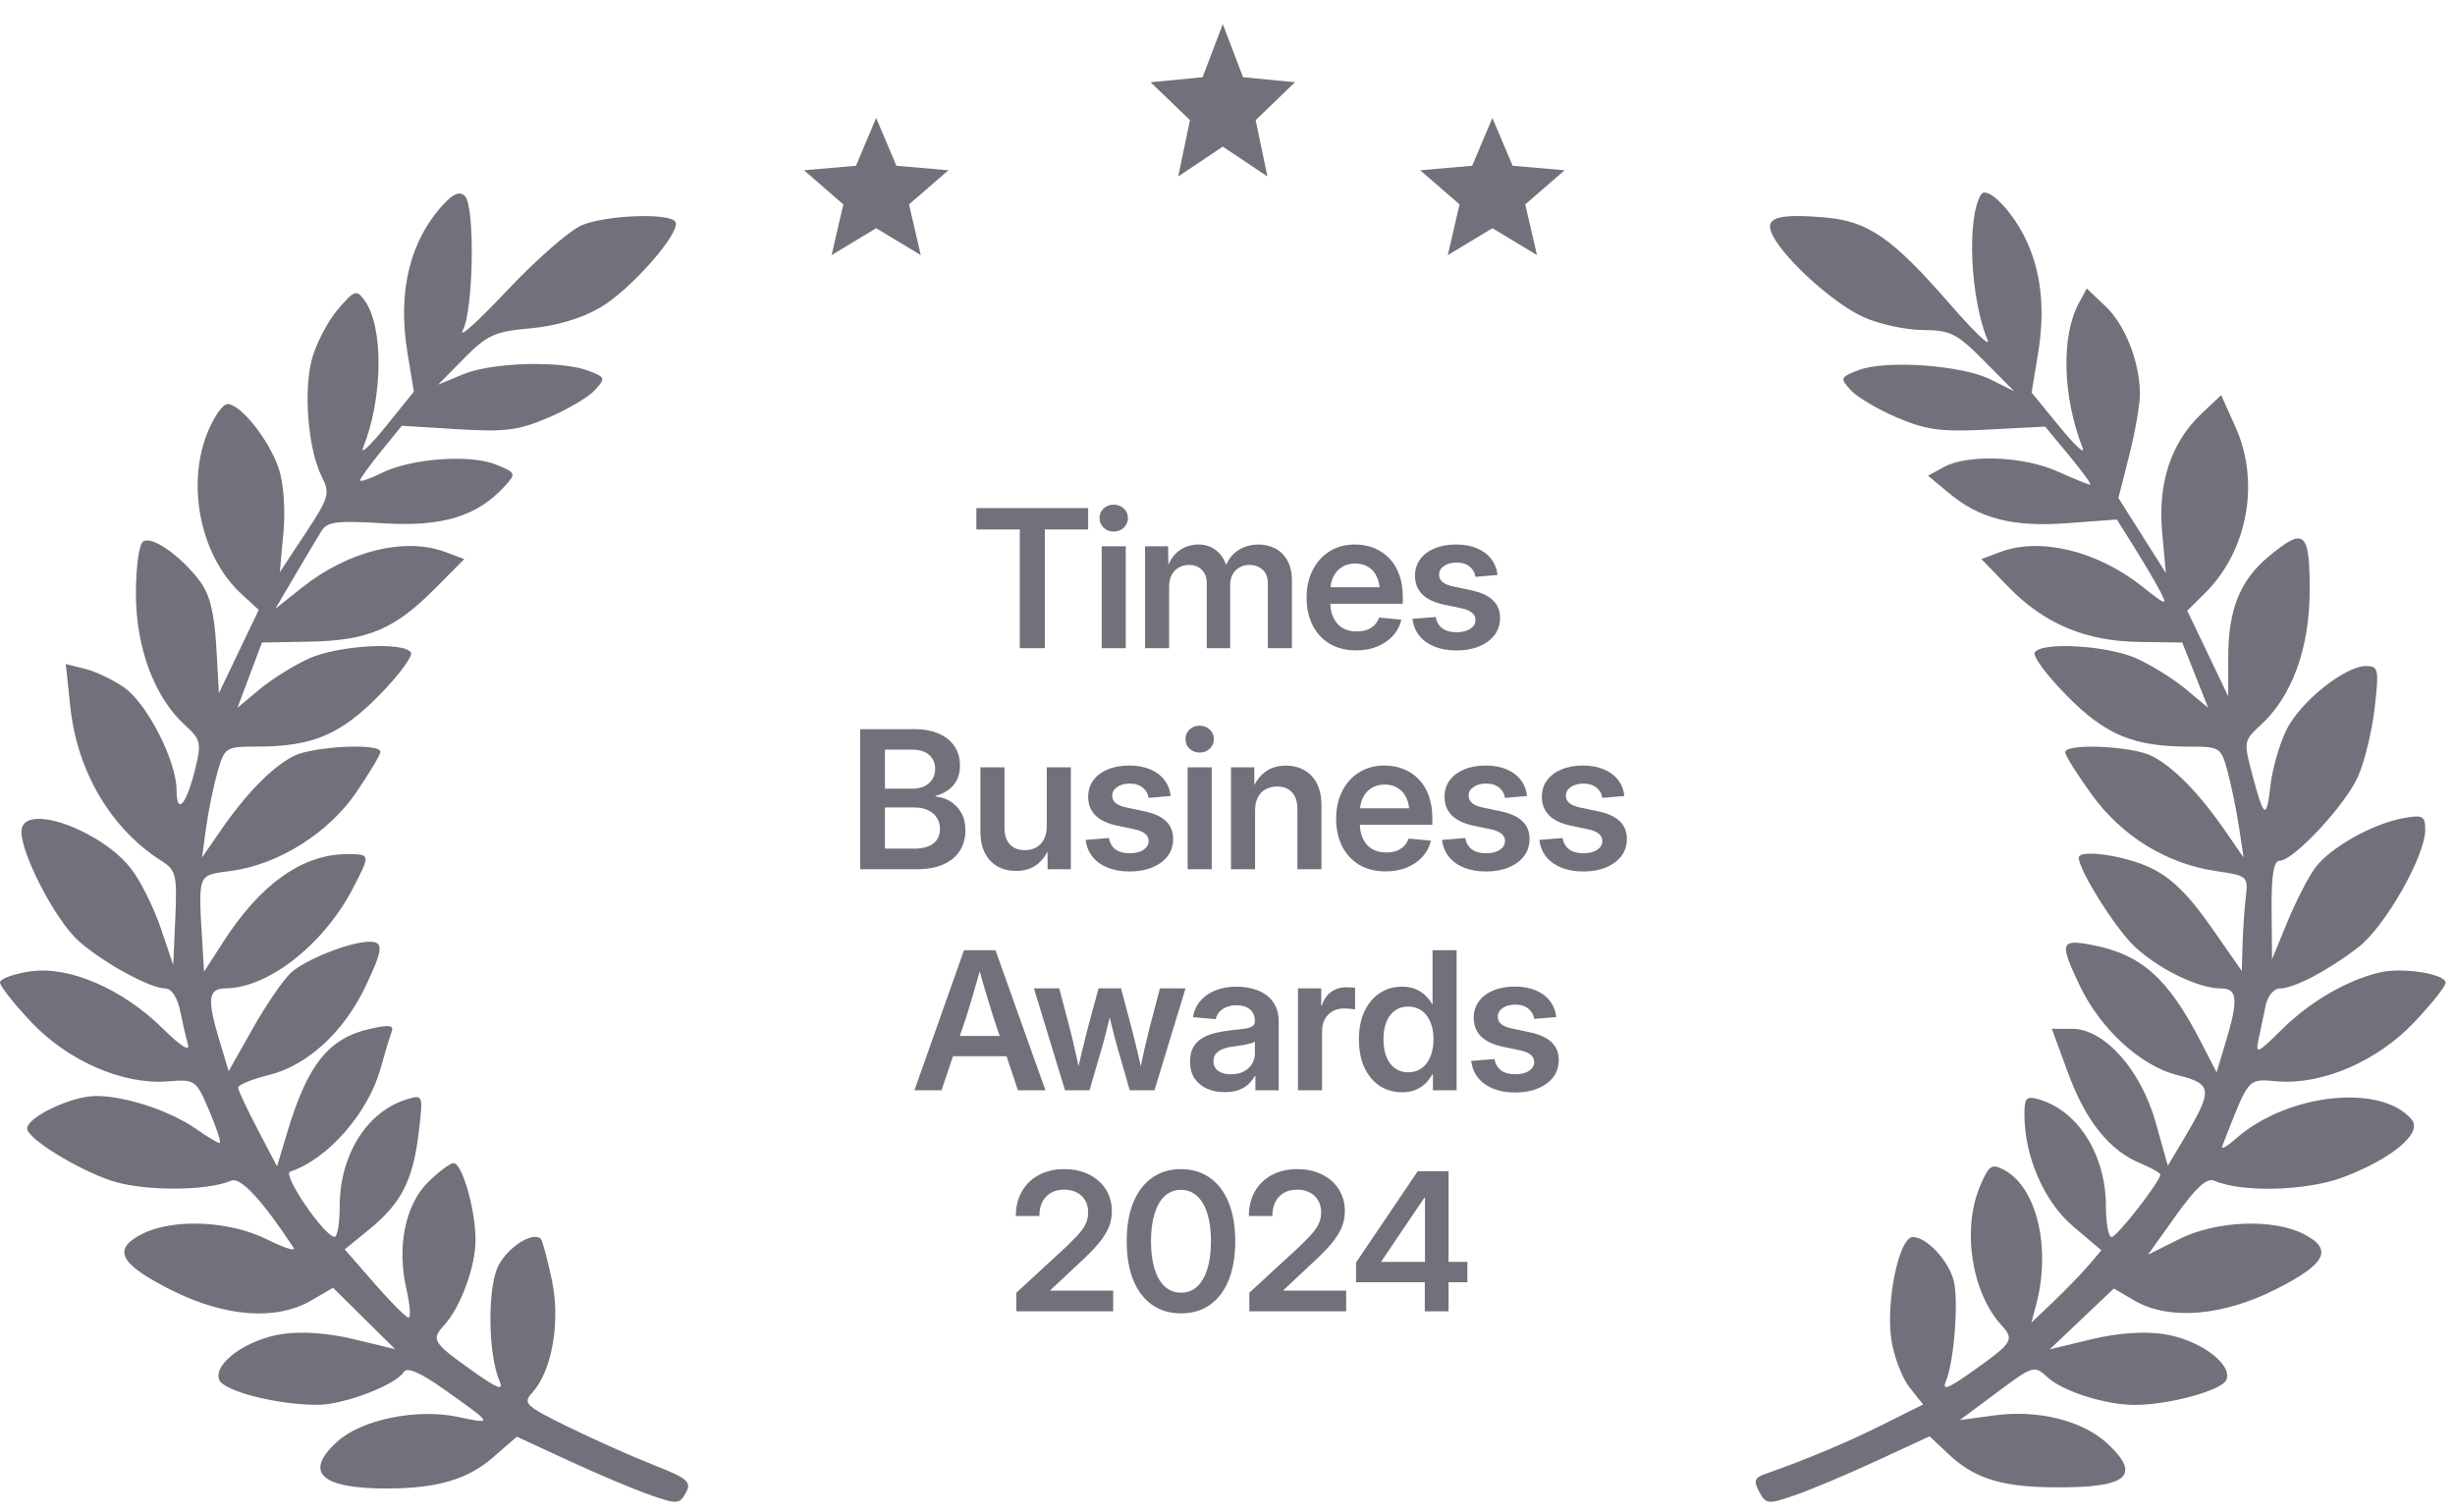
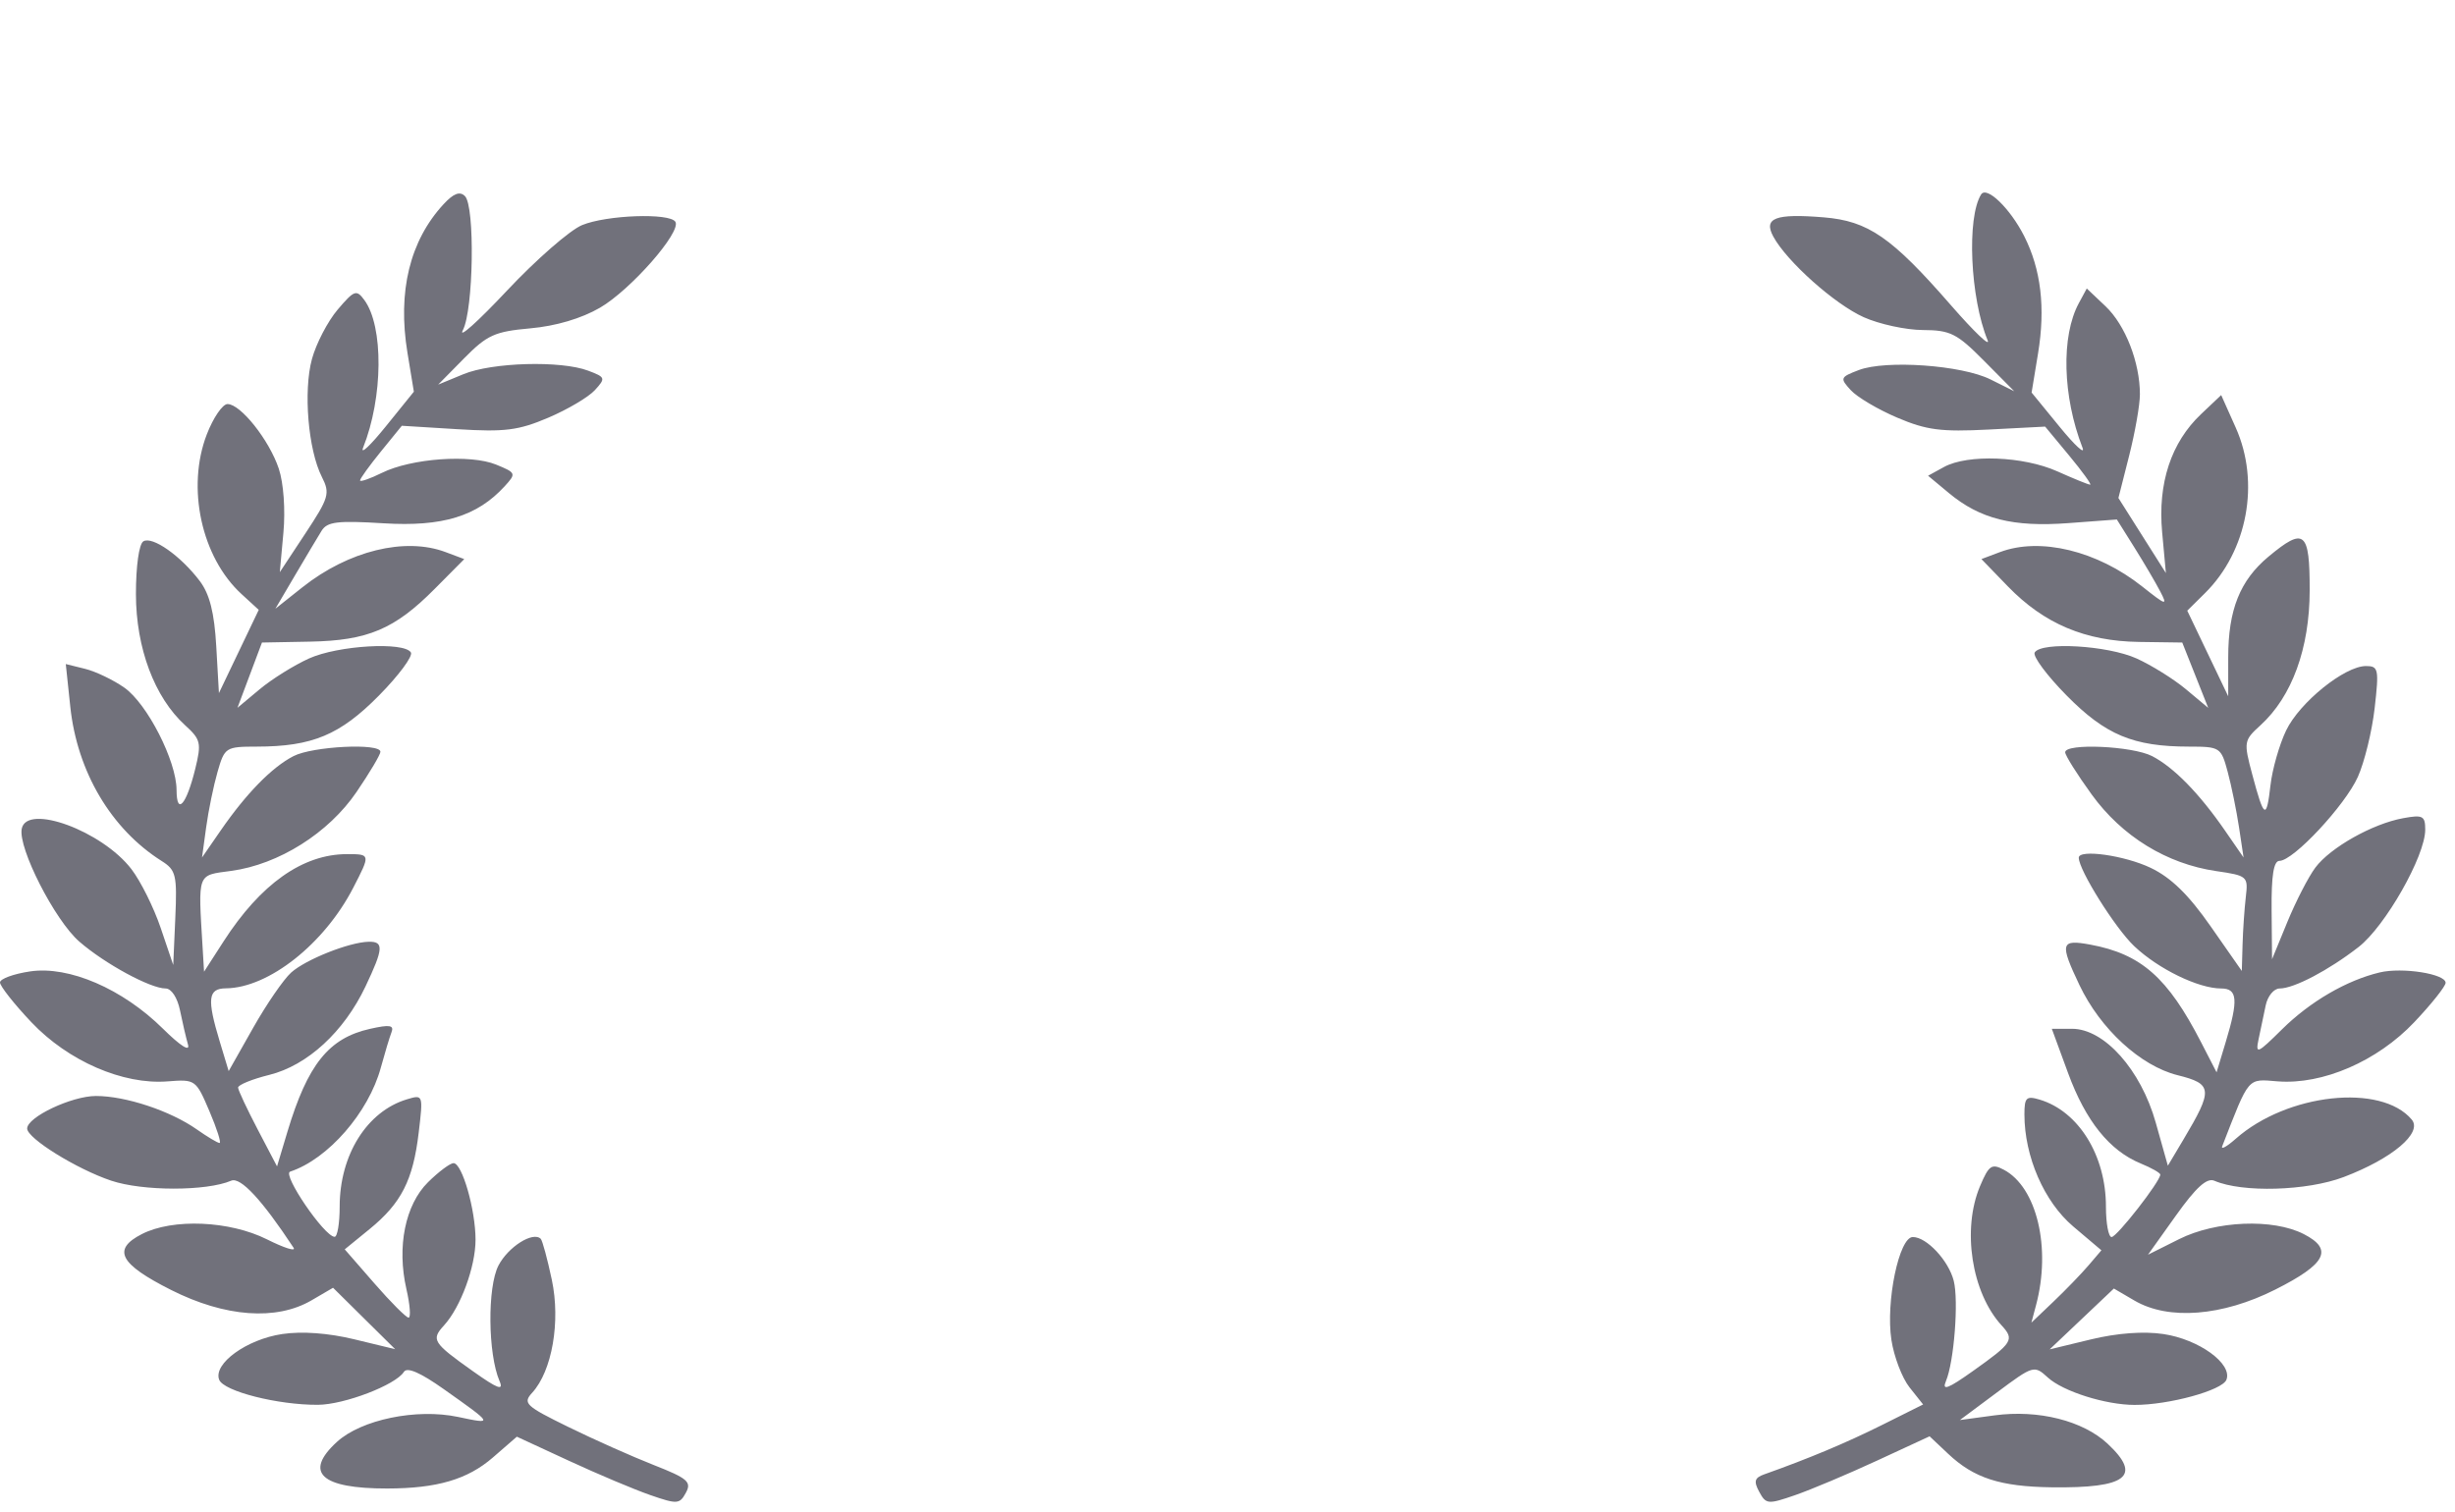
<svg xmlns="http://www.w3.org/2000/svg" width="211" height="130" viewBox="0 0 211 130" fill="none">
  <path fill-rule="evenodd" clip-rule="evenodd" d="M38.129 17.548C35.217 20.696 34.155 25.07 35.021 30.334L35.57 33.671L33.157 36.657C31.831 38.299 30.953 39.123 31.207 38.488C32.934 34.166 32.983 28.048 31.309 25.785C30.636 24.873 30.444 24.942 29.024 26.612C28.171 27.615 27.175 29.528 26.811 30.863C26.061 33.614 26.486 38.678 27.661 40.992C28.384 42.415 28.278 42.778 26.245 45.858L24.048 49.186L24.358 45.798C24.539 43.827 24.373 41.523 23.962 40.289C23.142 37.834 20.684 34.734 19.556 34.734C19.129 34.734 18.328 35.906 17.775 37.338C16.008 41.914 17.309 47.906 20.758 51.068L22.238 52.425L20.527 56.003L18.816 59.581L18.586 55.549C18.421 52.661 18.019 51.072 17.17 49.947C15.536 47.783 13.092 46.064 12.32 46.536C11.948 46.764 11.68 48.679 11.683 51.081C11.69 55.713 13.28 59.95 15.908 62.343C17.256 63.568 17.326 63.872 16.78 66.096C16.021 69.193 15.182 70.14 15.175 67.909C15.167 65.417 12.659 60.501 10.688 59.113C9.748 58.451 8.231 57.723 7.316 57.496L5.654 57.084L6.041 60.747C6.633 66.343 9.55 71.27 13.899 74.017C15.127 74.793 15.229 75.222 15.067 78.91L14.889 82.952L13.814 79.776C13.223 78.029 12.092 75.753 11.299 74.718C8.781 71.43 2.303 69.043 1.868 71.243C1.541 72.898 4.714 79.116 6.817 80.943C9.011 82.848 12.923 84.973 14.235 84.973C14.729 84.973 15.248 85.762 15.47 86.85C15.68 87.881 15.989 89.207 16.157 89.794C16.345 90.446 15.51 89.918 14.011 88.436C10.535 84.998 5.929 83.01 2.589 83.505C1.165 83.716 0 84.144 0 84.455C0 84.767 1.21 86.302 2.69 87.866C5.852 91.209 10.566 93.26 14.396 92.959C16.794 92.771 16.838 92.802 17.995 95.511C18.64 97.02 19.034 98.254 18.869 98.254C18.706 98.254 17.827 97.729 16.915 97.087C14.645 95.489 10.792 94.212 8.247 94.214C6.159 94.216 2.335 96.026 2.335 97.012C2.335 97.856 6.576 100.489 9.546 101.49C12.262 102.405 17.739 102.408 19.874 101.495C20.672 101.154 22.52 103.143 25.231 107.26C25.46 107.608 24.43 107.283 22.943 106.538C19.732 104.931 14.854 104.724 12.196 106.083C9.612 107.405 10.266 108.653 14.714 110.893C19.35 113.227 23.748 113.549 26.78 111.778L28.625 110.7L31.294 113.34L33.964 115.98L30.448 115.13C28.214 114.59 25.956 114.425 24.256 114.678C21.201 115.131 18.304 117.231 18.838 118.607C19.223 119.599 23.883 120.782 27.325 120.762C29.587 120.749 34.012 119.053 34.713 117.931C34.986 117.494 36.126 117.988 38.142 119.415C42.444 122.46 42.44 122.452 39.365 121.803C35.798 121.051 31.051 122.031 28.954 123.953C26.084 126.583 27.578 127.965 33.281 127.956C37.564 127.95 40.187 127.179 42.367 125.286L44.421 123.502L48.922 125.584C51.399 126.73 54.538 128.053 55.9 128.524C58.208 129.323 58.415 129.31 58.952 128.316C59.455 127.387 59.102 127.083 56.185 125.937C54.345 125.215 51.041 123.742 48.841 122.663C45.154 120.856 44.912 120.626 45.742 119.721C47.453 117.85 48.19 113.606 47.427 110.01C47.047 108.217 46.618 106.634 46.475 106.492C45.81 105.834 43.686 107.173 42.846 108.779C41.878 110.631 41.929 116.387 42.934 118.72C43.307 119.585 42.781 119.39 40.636 117.866C37.193 115.421 37.034 115.167 38.164 113.932C39.59 112.374 40.871 108.89 40.871 106.568C40.871 103.996 39.72 99.987 38.982 99.987C38.687 99.987 37.7 100.724 36.789 101.625C34.826 103.566 34.096 107.174 34.93 110.814C35.239 112.164 35.323 113.268 35.116 113.268C34.91 113.267 33.59 111.947 32.185 110.332L29.629 107.398L31.759 105.661C34.492 103.433 35.5 101.456 35.985 97.371C36.374 94.095 36.369 94.081 34.974 94.501C31.542 95.533 29.194 99.279 29.194 103.722C29.194 105.161 28.997 106.33 28.756 106.321C27.868 106.284 24.231 100.949 24.935 100.717C28.187 99.645 31.679 95.641 32.73 91.779C33.069 90.537 33.481 89.17 33.647 88.741C33.887 88.126 33.504 88.062 31.821 88.438C28.256 89.233 26.445 91.489 24.696 97.313L23.81 100.266L22.15 97.095C21.237 95.35 20.478 93.732 20.463 93.498C20.448 93.265 21.659 92.769 23.156 92.397C26.424 91.582 29.559 88.7 31.407 84.811C32.964 81.536 33.007 80.923 31.675 80.956C30 80.998 26.281 82.478 25.023 83.604C24.378 84.182 22.905 86.323 21.752 88.364L19.654 92.074L18.886 89.534C17.774 85.858 17.876 84.975 19.414 84.96C23.084 84.925 27.866 81.148 30.358 76.318C31.851 73.423 31.851 73.424 29.815 73.424C26.017 73.424 22.396 75.988 19.212 80.931L17.538 83.529L17.417 81.508C17.025 74.934 16.901 75.269 19.881 74.863C23.96 74.308 28.239 71.613 30.641 68.085C31.772 66.424 32.697 64.868 32.697 64.625C32.697 63.858 26.868 64.149 25.223 64.999C23.363 65.96 21.169 68.202 18.959 71.403L17.363 73.713L17.719 71.114C17.914 69.685 18.355 67.541 18.698 66.35C19.306 64.243 19.397 64.184 22.069 64.181C26.845 64.176 29.229 63.178 32.576 59.784C34.277 58.06 35.509 56.396 35.315 56.086C34.728 55.146 29.053 55.48 26.566 56.601C25.282 57.18 23.37 58.372 22.32 59.249L20.409 60.844L21.462 58.039L22.515 55.234L26.644 55.157C31.612 55.064 33.922 54.087 37.361 50.621L39.901 48.062L38.304 47.462C34.814 46.149 29.953 47.343 25.993 50.483L23.668 52.328L25.361 49.45C26.293 47.867 27.316 46.149 27.637 45.632C28.123 44.845 28.995 44.739 32.962 44.984C38.029 45.296 41.01 44.385 43.372 41.803C44.382 40.699 44.359 40.643 42.639 39.938C40.431 39.034 35.355 39.4 32.829 40.646C31.793 41.157 30.945 41.45 30.945 41.297C30.945 41.144 31.753 40.025 32.74 38.809L34.535 36.6L39.321 36.895C43.394 37.147 44.554 37 47.118 35.909C48.774 35.205 50.577 34.139 51.124 33.541C52.071 32.506 52.043 32.426 50.544 31.862C48.196 30.979 42.3 31.146 39.83 32.166L37.66 33.062L39.892 30.799C41.87 28.793 42.519 28.5 45.585 28.225C47.775 28.029 49.97 27.379 51.564 26.454C54.2 24.927 58.585 19.928 58.047 19.066C57.559 18.286 52.138 18.479 50.027 19.351C48.983 19.782 46.08 22.316 43.576 24.981C41.073 27.646 39.365 29.177 39.781 28.383C40.7 26.629 40.836 17.723 39.958 16.855C39.52 16.421 38.983 16.624 38.129 17.548ZM170.27 16.717C169.023 18.714 169.331 25.609 170.83 29.249C171.092 29.884 169.675 28.531 167.681 26.242C162.581 20.388 160.571 18.998 156.748 18.684C152.585 18.343 151.546 18.738 152.409 20.333C153.568 22.474 157.68 26.144 160.178 27.266C161.514 27.866 163.801 28.363 165.26 28.37C167.628 28.381 168.189 28.663 170.514 31.008L173.117 33.633L171.074 32.615C168.609 31.387 162.086 30.924 159.757 31.812C158.153 32.424 158.121 32.505 159.069 33.541C159.616 34.139 161.412 35.201 163.06 35.902C165.578 36.974 166.828 37.137 170.915 36.925L175.774 36.672L177.842 39.168C178.979 40.541 179.79 41.664 179.643 41.664C179.495 41.664 178.23 41.15 176.83 40.522C173.912 39.212 169.117 39.027 167.079 40.145L165.712 40.895L167.502 42.385C170.18 44.613 173.009 45.325 177.77 44.969L181.937 44.657L183.442 47.058C184.27 48.379 185.269 50.078 185.662 50.835C186.321 52.101 186.199 52.069 184.127 50.425C180.24 47.342 175.354 46.158 171.891 47.46L170.297 48.06L172.582 50.419C175.685 53.619 179.226 55.117 183.841 55.182L187.559 55.234L188.674 58.042L189.789 60.849L187.876 59.251C186.824 58.373 184.911 57.18 183.627 56.601C181.14 55.48 175.465 55.146 174.878 56.086C174.684 56.396 175.916 58.06 177.617 59.784C180.964 63.179 183.347 64.176 188.129 64.181C190.814 64.184 190.894 64.237 191.463 66.35C191.784 67.541 192.221 69.685 192.437 71.114L192.828 73.713L191.234 71.403C189.025 68.204 186.831 65.961 184.97 64.999C183.276 64.124 177.496 63.868 177.496 64.668C177.496 64.934 178.522 66.568 179.776 68.299C182.381 71.898 186.22 74.259 190.475 74.881C193.157 75.272 193.23 75.336 193.022 77.096C192.904 78.094 192.778 79.934 192.742 81.188L192.677 83.466L189.996 79.626C188.095 76.902 186.598 75.442 184.849 74.605C182.61 73.532 178.664 72.976 178.664 73.731C178.664 74.79 181.795 79.787 183.429 81.334C185.5 83.297 188.944 84.973 190.907 84.973C192.311 84.973 192.393 85.945 191.291 89.587L190.508 92.179L189.172 89.587C186.31 84.028 184.025 82.013 179.665 81.204C177.1 80.728 177.008 81.07 178.724 84.682C180.52 88.459 183.98 91.635 187.163 92.428C190.175 93.178 190.22 93.658 187.676 97.931L186.321 100.207L185.279 96.501C184.003 91.962 180.861 88.438 178.09 88.438H176.348L177.748 92.252C179.256 96.362 181.311 98.918 183.987 100.015C184.913 100.394 185.67 100.825 185.67 100.973C185.67 101.556 181.939 106.339 181.484 106.339C181.218 106.339 180.999 105.161 180.999 103.722C180.999 99.326 178.649 95.531 175.307 94.528C174.156 94.183 173.993 94.341 173.993 95.801C173.993 99.421 175.69 103.315 178.189 105.431L180.609 107.48L179.494 108.786C178.881 109.504 177.527 110.903 176.486 111.895L174.592 113.699L174.995 112.184C176.303 107.269 175.062 102.057 172.224 100.555C171.181 100.002 170.936 100.17 170.18 101.96C168.61 105.676 169.45 111.114 172.029 113.932C173.159 115.167 173 115.421 169.557 117.866C167.404 119.395 166.883 119.588 167.249 118.72C167.945 117.073 168.353 111.818 167.918 110.104C167.475 108.358 165.588 106.339 164.401 106.339C163.222 106.339 162.063 111.902 162.56 115.178C162.779 116.624 163.482 118.464 164.123 119.269L165.286 120.733L161.756 122.495C158.689 124.027 155.447 125.385 151.635 126.738C150.795 127.036 150.71 127.335 151.203 128.245C151.783 129.319 151.954 129.334 154.293 128.524C155.655 128.053 158.811 126.722 161.306 125.568L165.843 123.469L167.437 124.972C169.65 127.061 171.91 127.793 176.329 127.853C182.8 127.94 184.134 126.903 181.145 124.109C179.024 122.125 175.19 121.162 171.432 121.668L168.446 122.071L171.63 119.7C174.771 117.359 174.829 117.342 176.009 118.419C177.317 119.612 180.97 120.767 183.452 120.771C186.408 120.778 191.001 119.519 191.355 118.607C191.889 117.231 188.992 115.131 185.937 114.678C184.231 114.425 181.975 114.592 179.712 115.138L176.163 115.996L178.921 113.381L181.681 110.766L183.456 111.804C186.38 113.512 190.996 113.15 195.55 110.857C199.93 108.652 200.571 107.4 197.997 106.083C195.353 104.731 190.461 104.931 187.285 106.521L184.614 107.858L187.019 104.486C188.747 102.063 189.676 101.222 190.32 101.501C192.726 102.541 198.276 102.381 201.435 101.182C205.614 99.594 208.236 97.38 207.282 96.243C204.653 93.11 196.572 93.989 192.159 97.889C191.392 98.566 190.867 98.859 190.991 98.54C193.354 92.476 193.121 92.749 195.767 92.957C199.63 93.26 204.33 91.221 207.503 87.866C208.983 86.302 210.193 84.78 210.193 84.484C210.193 83.716 206.476 83.13 204.535 83.592C201.688 84.269 198.547 86.097 196.141 88.476C193.996 90.597 193.839 90.663 194.122 89.318C194.291 88.516 194.565 87.21 194.732 86.416C194.898 85.623 195.437 84.973 195.928 84.973C197.162 84.973 200.14 83.408 202.714 81.408C205.009 79.624 208.441 73.582 208.441 71.325C208.441 70.131 208.239 70.025 206.544 70.334C203.911 70.815 200.288 72.854 198.998 74.581C198.404 75.377 197.323 77.474 196.597 79.242L195.276 82.457L195.238 78.229C195.212 75.265 195.413 74.001 195.914 74.001C197.105 74.001 201.548 69.241 202.651 66.783C203.221 65.513 203.871 62.849 204.096 60.864C204.476 57.517 204.421 57.255 203.349 57.255C201.516 57.255 197.644 60.38 196.485 62.795C195.902 64.01 195.297 66.128 195.141 67.501C194.799 70.502 194.589 70.381 193.58 66.595C192.826 63.771 192.846 63.652 194.278 62.349C196.989 59.881 198.503 55.735 198.51 50.759C198.516 45.655 198.061 45.279 194.978 47.844C192.52 49.889 191.509 52.417 191.509 56.515L191.508 59.854L189.748 56.175L187.988 52.495L189.511 50.989C193.167 47.374 194.263 41.473 192.154 36.758L190.904 33.962L189.173 35.601C186.596 38.042 185.444 41.543 185.83 45.755L186.152 49.261L184.112 46.036L182.072 42.81L182.995 39.169C183.503 37.166 183.919 34.794 183.919 33.898C183.919 31.154 182.665 27.94 180.968 26.331L179.352 24.8L178.669 26.063C177.136 28.896 177.267 34.058 178.985 38.488C179.232 39.123 178.348 38.316 177.022 36.694L174.611 33.745L175.166 30.371C175.81 26.458 175.419 23.153 173.973 20.298C172.763 17.91 170.745 15.958 170.27 16.717Z" fill="#71717B" />
-   <path d="M71.473 21.93L72.481 17.57L69.099 14.637L73.567 14.249L75.305 10.137L77.043 14.249L81.512 14.637L78.129 17.57L79.138 21.93L75.305 19.618L71.473 21.93Z" fill="#71717B" />
-   <path d="M101.264 15.171L102.273 10.327L98.89 7.068L103.359 6.637L105.097 2.069L106.834 6.637L111.303 7.068L107.921 10.327L108.929 15.171L105.097 12.603L101.264 15.171Z" fill="#71717B" />
-   <path d="M124.435 21.93L125.443 17.57L122.061 14.637L126.529 14.249L128.267 10.137L130.005 14.249L134.474 14.637L131.091 17.57L132.1 21.93L128.267 19.618L124.435 21.93Z" fill="#71717B" />
-   <path d="M83.915 45.515V43.681H93.524V45.515H89.799V55.722H87.649V45.515H83.915ZM94.688 55.722V46.962H96.757V55.722H94.688ZM95.722 45.693C95.378 45.693 95.087 45.583 94.85 45.362C94.618 45.135 94.502 44.861 94.502 44.537C94.502 44.209 94.618 43.934 94.85 43.713C95.087 43.492 95.378 43.382 95.722 43.382C96.067 43.382 96.356 43.492 96.587 43.713C96.824 43.934 96.943 44.209 96.943 44.537C96.943 44.861 96.824 45.135 96.587 45.362C96.35 45.583 96.062 45.693 95.722 45.693ZM98.414 55.722V46.962H100.394L100.426 48.966H100.273C100.418 48.476 100.626 48.072 100.895 47.754C101.17 47.436 101.488 47.199 101.849 47.042C102.209 46.886 102.589 46.808 102.988 46.808C103.64 46.808 104.187 47.005 104.629 47.398C105.07 47.786 105.359 48.325 105.493 49.014H105.235C105.353 48.546 105.552 48.147 105.833 47.818C106.118 47.49 106.46 47.239 106.859 47.067C107.263 46.894 107.699 46.808 108.168 46.808C108.712 46.808 109.2 46.927 109.631 47.164C110.062 47.395 110.404 47.74 110.657 48.198C110.91 48.651 111.037 49.214 111.037 49.887V55.722H108.968V50.186C108.968 49.626 108.812 49.216 108.499 48.958C108.192 48.694 107.823 48.562 107.392 48.562C107.053 48.562 106.759 48.637 106.511 48.788C106.264 48.934 106.07 49.136 105.93 49.394C105.795 49.653 105.728 49.952 105.728 50.291V55.722H103.715V50.097C103.715 49.634 103.573 49.262 103.287 48.982C103.001 48.702 102.632 48.562 102.18 48.562C101.873 48.562 101.59 48.635 101.331 48.78C101.073 48.92 100.865 49.13 100.709 49.41C100.558 49.685 100.483 50.025 100.483 50.429V55.722H98.414ZM116.565 55.908C115.687 55.908 114.927 55.719 114.286 55.342C113.65 54.96 113.16 54.429 112.815 53.75C112.47 53.066 112.298 52.274 112.298 51.374C112.298 50.48 112.473 49.691 112.823 49.006C113.174 48.317 113.658 47.778 114.278 47.39C114.903 47.002 115.628 46.808 116.452 46.808C117.044 46.808 117.589 46.908 118.084 47.107C118.585 47.306 119.022 47.597 119.393 47.98C119.765 48.362 120.053 48.834 120.258 49.394C120.463 49.949 120.565 50.585 120.565 51.301V51.899H113.187V50.485H119.531L118.593 50.881C118.593 50.386 118.51 49.957 118.343 49.596C118.176 49.23 117.933 48.947 117.616 48.748C117.303 48.543 116.923 48.441 116.476 48.441C116.034 48.441 115.652 48.543 115.329 48.748C115.011 48.947 114.766 49.227 114.593 49.588C114.421 49.944 114.335 50.353 114.335 50.816V51.746C114.335 52.274 114.426 52.729 114.609 53.112C114.792 53.489 115.054 53.78 115.393 53.984C115.733 54.184 116.137 54.283 116.605 54.283C116.929 54.283 117.22 54.238 117.478 54.146C117.737 54.049 117.955 53.912 118.133 53.734C118.311 53.551 118.443 53.335 118.529 53.087L120.444 53.265C120.326 53.788 120.086 54.248 119.725 54.647C119.364 55.046 118.914 55.355 118.375 55.576C117.836 55.797 117.233 55.908 116.565 55.908ZM125.188 55.916C124.493 55.916 123.874 55.811 123.329 55.601C122.791 55.391 122.352 55.084 122.012 54.679C121.678 54.275 121.473 53.782 121.398 53.2L123.394 53.039C123.475 53.465 123.666 53.79 123.968 54.017C124.27 54.238 124.674 54.348 125.18 54.348C125.686 54.348 126.085 54.248 126.376 54.049C126.667 53.85 126.812 53.599 126.812 53.297C126.812 53.039 126.71 52.829 126.505 52.667C126.301 52.5 126.007 52.376 125.625 52.295L124.129 51.98C123.3 51.808 122.672 51.514 122.247 51.099C121.826 50.679 121.616 50.143 121.616 49.491C121.616 48.952 121.762 48.484 122.053 48.085C122.349 47.681 122.761 47.368 123.289 47.148C123.822 46.921 124.442 46.808 125.148 46.808C125.837 46.808 126.435 46.916 126.942 47.131C127.454 47.347 127.86 47.651 128.162 48.045C128.464 48.432 128.647 48.893 128.712 49.426L126.812 49.588C126.764 49.238 126.6 48.947 126.32 48.715C126.039 48.478 125.662 48.36 125.188 48.36C124.741 48.36 124.377 48.459 124.097 48.659C123.822 48.853 123.685 49.098 123.685 49.394C123.685 49.653 123.785 49.866 123.984 50.033C124.183 50.2 124.485 50.326 124.889 50.412L126.425 50.736C127.276 50.913 127.903 51.199 128.308 51.592C128.717 51.98 128.922 52.489 128.922 53.12C128.922 53.685 128.763 54.178 128.445 54.599C128.127 55.013 127.685 55.337 127.12 55.568C126.559 55.8 125.915 55.916 125.188 55.916ZM73.926 74.722V62.681H78.565C79.421 62.681 80.143 62.815 80.731 63.085C81.318 63.349 81.76 63.715 82.056 64.184C82.358 64.653 82.508 65.194 82.508 65.808C82.508 66.282 82.42 66.694 82.242 67.045C82.064 67.395 81.819 67.683 81.506 67.909C81.194 68.136 80.83 68.303 80.415 68.41V68.475C80.873 68.513 81.296 68.65 81.684 68.887C82.072 69.124 82.385 69.453 82.622 69.873C82.859 70.288 82.977 70.792 82.977 71.384C82.977 72.031 82.821 72.607 82.508 73.114C82.196 73.615 81.73 74.008 81.11 74.294C80.491 74.579 79.718 74.722 78.791 74.722H73.926ZM76.06 72.952H78.516C79.276 72.952 79.844 72.804 80.222 72.508C80.599 72.206 80.787 71.794 80.787 71.271C80.787 70.899 80.698 70.576 80.52 70.301C80.348 70.021 80.095 69.803 79.761 69.647C79.432 69.491 79.036 69.412 78.573 69.412H76.06V72.952ZM76.06 67.796H78.387C78.786 67.796 79.133 67.729 79.43 67.594C79.726 67.454 79.957 67.257 80.124 67.004C80.291 66.746 80.375 66.441 80.375 66.091C80.375 65.595 80.203 65.197 79.858 64.895C79.518 64.593 79.036 64.442 78.411 64.442H76.06V67.796ZM87.333 74.867C86.73 74.867 86.197 74.738 85.733 74.48C85.27 74.216 84.909 73.833 84.65 73.332C84.392 72.826 84.263 72.209 84.263 71.481V65.962H86.331V71.158C86.331 71.772 86.485 72.246 86.792 72.58C87.104 72.914 87.533 73.081 88.077 73.081C88.443 73.081 88.766 73.006 89.047 72.855C89.332 72.699 89.556 72.467 89.717 72.16C89.884 71.848 89.968 71.46 89.968 70.996V65.962H92.037V74.722H90.041L90.025 72.524H90.323C90.054 73.294 89.672 73.879 89.176 74.277C88.68 74.671 88.066 74.867 87.333 74.867ZM97.096 74.916C96.401 74.916 95.781 74.811 95.237 74.601C94.699 74.391 94.26 74.084 93.92 73.679C93.586 73.275 93.381 72.782 93.306 72.201L95.302 72.039C95.383 72.465 95.574 72.79 95.876 73.017C96.177 73.238 96.582 73.348 97.088 73.348C97.594 73.348 97.993 73.248 98.284 73.049C98.575 72.85 98.72 72.599 98.72 72.297C98.72 72.039 98.618 71.829 98.413 71.667C98.209 71.5 97.915 71.376 97.532 71.295L96.037 70.98C95.208 70.808 94.58 70.514 94.154 70.099C93.734 69.679 93.524 69.143 93.524 68.491C93.524 67.952 93.669 67.484 93.96 67.085C94.257 66.681 94.669 66.368 95.197 66.148C95.73 65.921 96.35 65.808 97.056 65.808C97.745 65.808 98.343 65.916 98.85 66.131C99.362 66.347 99.768 66.651 100.07 67.045C100.372 67.433 100.555 67.893 100.619 68.427L98.72 68.588C98.672 68.238 98.508 67.947 98.227 67.715C97.947 67.478 97.57 67.36 97.096 67.36C96.649 67.36 96.285 67.459 96.005 67.659C95.73 67.853 95.593 68.098 95.593 68.394C95.593 68.653 95.693 68.866 95.892 69.033C96.091 69.2 96.393 69.326 96.797 69.412L98.332 69.736C99.184 69.913 99.811 70.199 100.215 70.592C100.625 70.98 100.83 71.489 100.83 72.12C100.83 72.685 100.671 73.178 100.353 73.599C100.035 74.013 99.593 74.337 99.028 74.568C98.467 74.8 97.823 74.916 97.096 74.916ZM102.074 74.722V65.962H104.143V74.722H102.074ZM103.109 64.693C102.764 64.693 102.473 64.582 102.236 64.362C102.004 64.135 101.889 63.861 101.889 63.537C101.889 63.209 102.004 62.934 102.236 62.713C102.473 62.492 102.764 62.382 103.109 62.382C103.454 62.382 103.742 62.492 103.974 62.713C104.211 62.934 104.329 63.209 104.329 63.537C104.329 63.861 104.211 64.135 103.974 64.362C103.737 64.582 103.448 64.693 103.109 64.693ZM107.869 69.687V74.722H105.8V65.962H107.804L107.813 68.168H107.522C107.786 67.397 108.165 66.813 108.661 66.414C109.157 66.016 109.774 65.816 110.512 65.816C111.121 65.816 111.654 65.948 112.112 66.212C112.57 66.471 112.928 66.853 113.187 67.36C113.445 67.861 113.575 68.478 113.575 69.21V74.722H111.506V69.534C111.506 68.914 111.352 68.44 111.045 68.111C110.743 67.777 110.318 67.61 109.768 67.61C109.402 67.61 109.076 67.686 108.79 67.837C108.505 67.987 108.279 68.219 108.112 68.532C107.95 68.839 107.869 69.224 107.869 69.687ZM119.103 74.908C118.224 74.908 117.465 74.719 116.824 74.342C116.188 73.96 115.698 73.429 115.353 72.75C115.008 72.066 114.836 71.274 114.836 70.374C114.836 69.48 115.011 68.691 115.361 68.006C115.711 67.317 116.196 66.778 116.816 66.39C117.44 66.002 118.165 65.808 118.989 65.808C119.582 65.808 120.126 65.908 120.622 66.107C121.123 66.306 121.559 66.597 121.931 66.98C122.303 67.362 122.591 67.834 122.796 68.394C123 68.949 123.103 69.585 123.103 70.301V70.899H115.725V69.485H122.068L121.131 69.881C121.131 69.385 121.047 68.957 120.88 68.596C120.713 68.23 120.471 67.947 120.153 67.748C119.841 67.543 119.461 67.441 119.014 67.441C118.572 67.441 118.189 67.543 117.866 67.748C117.548 67.947 117.303 68.227 117.131 68.588C116.958 68.944 116.872 69.353 116.872 69.817V70.746C116.872 71.274 116.964 71.729 117.147 72.112C117.33 72.489 117.591 72.78 117.931 72.984C118.27 73.184 118.674 73.283 119.143 73.283C119.466 73.283 119.757 73.238 120.016 73.146C120.274 73.049 120.493 72.912 120.67 72.734C120.848 72.551 120.98 72.335 121.066 72.087L122.982 72.265C122.863 72.788 122.623 73.248 122.262 73.647C121.901 74.046 121.452 74.356 120.913 74.576C120.374 74.797 119.771 74.908 119.103 74.908ZM127.726 74.916C127.031 74.916 126.411 74.811 125.867 74.601C125.328 74.391 124.889 74.084 124.55 73.679C124.216 73.275 124.011 72.782 123.936 72.201L125.932 72.039C126.012 72.465 126.204 72.79 126.505 73.017C126.807 73.238 127.211 73.348 127.718 73.348C128.224 73.348 128.623 73.248 128.914 73.049C129.205 72.85 129.35 72.599 129.35 72.297C129.35 72.039 129.248 71.829 129.043 71.667C128.838 71.5 128.545 71.376 128.162 71.295L126.667 70.98C125.837 70.808 125.21 70.514 124.784 70.099C124.364 69.679 124.154 69.143 124.154 68.491C124.154 67.952 124.299 67.484 124.59 67.085C124.886 66.681 125.299 66.368 125.827 66.148C126.36 65.921 126.979 65.808 127.685 65.808C128.375 65.808 128.973 65.916 129.479 66.131C129.991 66.347 130.398 66.651 130.7 67.045C131.001 67.433 131.184 67.893 131.249 68.427L129.35 68.588C129.302 68.238 129.137 67.947 128.857 67.715C128.577 67.478 128.2 67.36 127.726 67.36C127.279 67.36 126.915 67.459 126.635 67.659C126.36 67.853 126.223 68.098 126.223 68.394C126.223 68.653 126.322 68.866 126.522 69.033C126.721 69.2 127.023 69.326 127.427 69.412L128.962 69.736C129.813 69.913 130.441 70.199 130.845 70.592C131.255 70.98 131.459 71.489 131.459 72.12C131.459 72.685 131.3 73.178 130.982 73.599C130.665 74.013 130.223 74.337 129.657 74.568C129.097 74.8 128.453 74.916 127.726 74.916ZM136.09 74.916C135.395 74.916 134.776 74.811 134.231 74.601C133.693 74.391 133.254 74.084 132.914 73.679C132.58 73.275 132.375 72.782 132.3 72.201L134.296 72.039C134.377 72.465 134.568 72.79 134.87 73.017C135.172 73.238 135.576 73.348 136.082 73.348C136.589 73.348 136.987 73.248 137.278 73.049C137.569 72.85 137.715 72.599 137.715 72.297C137.715 72.039 137.612 71.829 137.407 71.667C137.203 71.5 136.909 71.376 136.527 71.295L135.032 70.98C134.202 70.808 133.574 70.514 133.149 70.099C132.728 69.679 132.518 69.143 132.518 68.491C132.518 67.952 132.664 67.484 132.955 67.085C133.251 66.681 133.663 66.368 134.191 66.148C134.724 65.921 135.344 65.808 136.05 65.808C136.739 65.808 137.337 65.916 137.844 66.131C138.356 66.347 138.762 66.651 139.064 67.045C139.366 67.433 139.549 67.893 139.614 68.427L137.715 68.588C137.666 68.238 137.502 67.947 137.222 67.715C136.941 67.478 136.564 67.36 136.09 67.36C135.643 67.36 135.279 67.459 134.999 67.659C134.724 67.853 134.587 68.098 134.587 68.394C134.587 68.653 134.687 68.866 134.886 69.033C135.085 69.2 135.387 69.326 135.791 69.412L137.327 69.736C138.178 69.913 138.806 70.199 139.21 70.592C139.619 70.98 139.824 71.489 139.824 72.12C139.824 72.685 139.665 73.178 139.347 73.599C139.029 74.013 138.587 74.337 138.022 74.568C137.461 74.8 136.818 74.916 136.09 74.916ZM78.594 93.722L82.853 81.681H85.56L89.851 93.722H87.491L85.374 87.427C85.164 86.769 84.943 86.05 84.711 85.269C84.48 84.488 84.221 83.58 83.935 82.545H84.469C84.183 83.585 83.925 84.496 83.693 85.277C83.467 86.058 83.251 86.775 83.046 87.427L80.921 93.722H78.594ZM81.099 90.796V89.051H87.346V90.796H81.099ZM91.532 93.722L88.865 84.962H91.039L91.928 88.34C92.079 88.927 92.23 89.555 92.381 90.223C92.537 90.885 92.688 91.578 92.833 92.3H92.558C92.709 91.588 92.866 90.901 93.027 90.239C93.189 89.571 93.348 88.938 93.504 88.34L94.417 84.962H96.349L97.246 88.34C97.402 88.932 97.558 89.56 97.714 90.223C97.876 90.885 98.032 91.578 98.183 92.3H97.908C98.054 91.583 98.202 90.893 98.353 90.231C98.504 89.568 98.654 88.938 98.805 88.34L99.694 84.962H101.892L99.226 93.722H97.1L96.058 90.109C95.955 89.749 95.853 89.374 95.751 88.986C95.654 88.593 95.557 88.197 95.46 87.798C95.368 87.394 95.274 87.001 95.177 86.618H95.581C95.484 87.001 95.387 87.394 95.29 87.798C95.193 88.197 95.096 88.593 94.999 88.986C94.902 89.379 94.8 89.754 94.692 90.109L93.641 93.722H91.532ZM105.271 93.883C104.7 93.883 104.188 93.784 103.735 93.585C103.288 93.385 102.933 93.091 102.669 92.704C102.41 92.31 102.281 91.826 102.281 91.249C102.281 90.753 102.372 90.344 102.555 90.021C102.744 89.697 102.997 89.439 103.315 89.245C103.638 89.051 104.002 88.905 104.406 88.808C104.816 88.706 105.238 88.631 105.675 88.582C106.203 88.523 106.626 88.472 106.944 88.429C107.262 88.385 107.49 88.318 107.631 88.227C107.776 88.13 107.849 87.981 107.849 87.782V87.734C107.849 87.464 107.787 87.233 107.663 87.039C107.539 86.839 107.361 86.686 107.13 86.578C106.898 86.47 106.615 86.416 106.281 86.416C105.942 86.416 105.645 86.47 105.392 86.578C105.139 86.686 104.934 86.831 104.778 87.014C104.627 87.192 104.53 87.391 104.487 87.612L102.531 87.435C102.628 86.885 102.844 86.416 103.178 86.028C103.517 85.635 103.951 85.336 104.479 85.131C105.012 84.921 105.618 84.816 106.297 84.816C106.798 84.816 107.264 84.878 107.695 85.002C108.132 85.121 108.514 85.301 108.843 85.544C109.177 85.786 109.435 86.096 109.619 86.473C109.807 86.845 109.901 87.289 109.901 87.806V93.722H107.897V92.502H107.841C107.706 92.755 107.526 92.987 107.299 93.197C107.078 93.407 106.801 93.574 106.467 93.698C106.133 93.822 105.734 93.883 105.271 93.883ZM105.788 92.348C106.224 92.348 106.596 92.267 106.903 92.106C107.216 91.939 107.453 91.718 107.614 91.443C107.776 91.163 107.857 90.858 107.857 90.53V89.536C107.792 89.584 107.69 89.63 107.55 89.673C107.41 89.716 107.245 89.757 107.057 89.794C106.874 89.827 106.682 89.859 106.483 89.891C106.289 89.918 106.103 89.945 105.925 89.972C105.624 90.01 105.349 90.077 105.101 90.174C104.853 90.271 104.657 90.406 104.511 90.578C104.366 90.745 104.293 90.961 104.293 91.225C104.293 91.467 104.355 91.672 104.479 91.839C104.603 92.006 104.778 92.133 105.004 92.219C105.23 92.305 105.492 92.348 105.788 92.348ZM111.558 93.722V84.962H113.555V86.424H113.619C113.775 85.918 114.037 85.533 114.403 85.269C114.769 84.999 115.222 84.865 115.761 84.865C115.885 84.865 116.011 84.87 116.141 84.881C116.27 84.886 116.378 84.897 116.464 84.913V86.772C116.388 86.756 116.256 86.74 116.068 86.723C115.879 86.702 115.688 86.691 115.494 86.691C115.144 86.691 114.826 86.769 114.54 86.925C114.26 87.082 114.037 87.308 113.87 87.604C113.708 87.895 113.627 88.251 113.627 88.671V93.722H111.558ZM120.505 93.892C119.777 93.892 119.134 93.708 118.573 93.342C118.018 92.97 117.582 92.445 117.264 91.766C116.952 91.087 116.795 90.282 116.795 89.35C116.795 88.418 116.954 87.612 117.272 86.934C117.596 86.255 118.035 85.732 118.59 85.366C119.15 84.999 119.786 84.816 120.497 84.816C120.944 84.816 121.332 84.886 121.66 85.026C121.989 85.161 122.269 85.341 122.501 85.568C122.738 85.789 122.929 86.034 123.075 86.303H123.123V81.681H125.192V93.722H123.155V92.364H123.091C122.945 92.644 122.754 92.9 122.517 93.132C122.28 93.364 121.994 93.549 121.66 93.69C121.332 93.824 120.947 93.892 120.505 93.892ZM121.03 92.178C121.477 92.178 121.862 92.06 122.186 91.823C122.514 91.586 122.765 91.254 122.937 90.829C123.115 90.403 123.204 89.907 123.204 89.342C123.204 88.771 123.115 88.275 122.937 87.855C122.765 87.435 122.517 87.109 122.194 86.877C121.871 86.645 121.483 86.529 121.03 86.529C120.588 86.529 120.206 86.645 119.883 86.877C119.565 87.103 119.322 87.427 119.155 87.847C118.988 88.267 118.905 88.765 118.905 89.342C118.905 89.918 118.988 90.419 119.155 90.845C119.328 91.27 119.573 91.599 119.891 91.831C120.208 92.062 120.588 92.178 121.03 92.178ZM130.235 93.916C129.54 93.916 128.921 93.811 128.376 93.601C127.838 93.391 127.399 93.084 127.059 92.679C126.725 92.275 126.52 91.782 126.445 91.201L128.441 91.039C128.522 91.465 128.713 91.79 129.015 92.017C129.317 92.238 129.721 92.348 130.227 92.348C130.733 92.348 131.132 92.248 131.423 92.049C131.714 91.85 131.859 91.599 131.859 91.297C131.859 91.039 131.757 90.829 131.552 90.667C131.348 90.5 131.054 90.376 130.671 90.295L129.176 89.98C128.347 89.808 127.719 89.514 127.293 89.099C126.873 88.679 126.663 88.143 126.663 87.491C126.663 86.952 126.809 86.484 127.1 86.085C127.396 85.681 127.808 85.368 128.336 85.148C128.869 84.921 129.489 84.808 130.195 84.808C130.884 84.808 131.482 84.916 131.989 85.131C132.501 85.347 132.907 85.651 133.209 86.045C133.511 86.433 133.694 86.893 133.759 87.427L131.859 87.588C131.811 87.238 131.647 86.947 131.366 86.715C131.086 86.478 130.709 86.36 130.235 86.36C129.788 86.36 129.424 86.459 129.144 86.659C128.869 86.853 128.732 87.098 128.732 87.394C128.732 87.653 128.832 87.866 129.031 88.033C129.23 88.2 129.532 88.326 129.936 88.412L131.472 88.736C132.323 88.913 132.95 89.199 133.355 89.592C133.764 89.98 133.969 90.489 133.969 91.12C133.969 91.685 133.81 92.178 133.492 92.599C133.174 93.013 132.732 93.337 132.167 93.568C131.606 93.8 130.962 93.916 130.235 93.916ZM87.35 112.722V111.13L91.633 107.178C92.032 106.796 92.371 106.451 92.651 106.144C92.937 105.837 93.152 105.532 93.298 105.23C93.449 104.923 93.524 104.587 93.524 104.22C93.524 103.822 93.438 103.477 93.266 103.186C93.093 102.89 92.851 102.663 92.538 102.507C92.231 102.345 91.873 102.265 91.463 102.265C91.022 102.265 90.642 102.356 90.324 102.539C90.006 102.723 89.761 102.984 89.588 103.323C89.416 103.663 89.33 104.067 89.33 104.535H87.309C87.309 103.727 87.482 103.022 87.827 102.418C88.177 101.809 88.665 101.338 89.289 101.004C89.914 100.67 90.642 100.503 91.471 100.503C92.274 100.503 92.983 100.656 93.597 100.964C94.211 101.265 94.691 101.688 95.035 102.232C95.385 102.776 95.561 103.404 95.561 104.115C95.561 104.616 95.466 105.09 95.278 105.538C95.089 105.985 94.79 106.451 94.381 106.936C93.971 107.415 93.433 107.962 92.764 108.576L90.291 110.896V110.944H95.674V112.722H87.35ZM101.501 112.9C100.531 112.9 99.698 112.652 99.004 112.156C98.309 111.661 97.772 110.952 97.395 110.031C97.024 109.104 96.838 107.997 96.838 106.709C96.838 105.422 97.024 104.315 97.395 103.388C97.772 102.461 98.309 101.75 99.004 101.254C99.698 100.753 100.531 100.503 101.501 100.503C102.47 100.503 103.303 100.753 103.998 101.254C104.698 101.75 105.234 102.461 105.606 103.388C105.978 104.315 106.164 105.422 106.164 106.709C106.164 107.997 105.978 109.104 105.606 110.031C105.234 110.952 104.701 111.661 104.006 112.156C103.311 112.652 102.476 112.9 101.501 112.9ZM101.501 111.122C102.045 111.122 102.508 110.947 102.891 110.596C103.273 110.241 103.567 109.734 103.772 109.077C103.976 108.42 104.079 107.631 104.079 106.709C104.079 105.783 103.976 104.991 103.772 104.333C103.567 103.671 103.271 103.164 102.883 102.814C102.5 102.459 102.039 102.281 101.501 102.281C100.962 102.281 100.499 102.459 100.111 102.814C99.728 103.164 99.435 103.671 99.23 104.333C99.025 104.991 98.923 105.783 98.923 106.709C98.923 107.631 99.025 108.42 99.23 109.077C99.435 109.734 99.728 110.241 100.111 110.596C100.499 110.947 100.962 111.122 101.501 111.122ZM107.376 112.722V111.13L111.659 107.178C112.058 106.796 112.397 106.451 112.678 106.144C112.963 105.837 113.179 105.532 113.324 105.23C113.475 104.923 113.55 104.587 113.55 104.22C113.55 103.822 113.464 103.477 113.292 103.186C113.119 102.89 112.877 102.663 112.564 102.507C112.257 102.345 111.899 102.265 111.49 102.265C111.048 102.265 110.668 102.356 110.35 102.539C110.032 102.723 109.787 102.984 109.615 103.323C109.442 103.663 109.356 104.067 109.356 104.535H107.336C107.336 103.727 107.508 103.022 107.853 102.418C108.203 101.809 108.691 101.338 109.316 101.004C109.941 100.67 110.668 100.503 111.498 100.503C112.3 100.503 113.009 100.656 113.623 100.964C114.237 101.265 114.717 101.688 115.062 102.232C115.412 102.776 115.587 103.404 115.587 104.115C115.587 104.616 115.493 105.09 115.304 105.538C115.115 105.985 114.816 106.451 114.407 106.936C113.997 107.415 113.459 107.962 112.791 108.576L110.318 110.896V110.944H115.7V112.722H107.376ZM116.549 110.225V108.528L121.85 100.681H123.224V102.952H122.424L118.723 108.431V108.479H126.117V110.225H116.549ZM122.456 112.722V109.716L122.472 108.94V100.681H124.501V112.722H122.456Z" fill="#71717B" />
</svg>